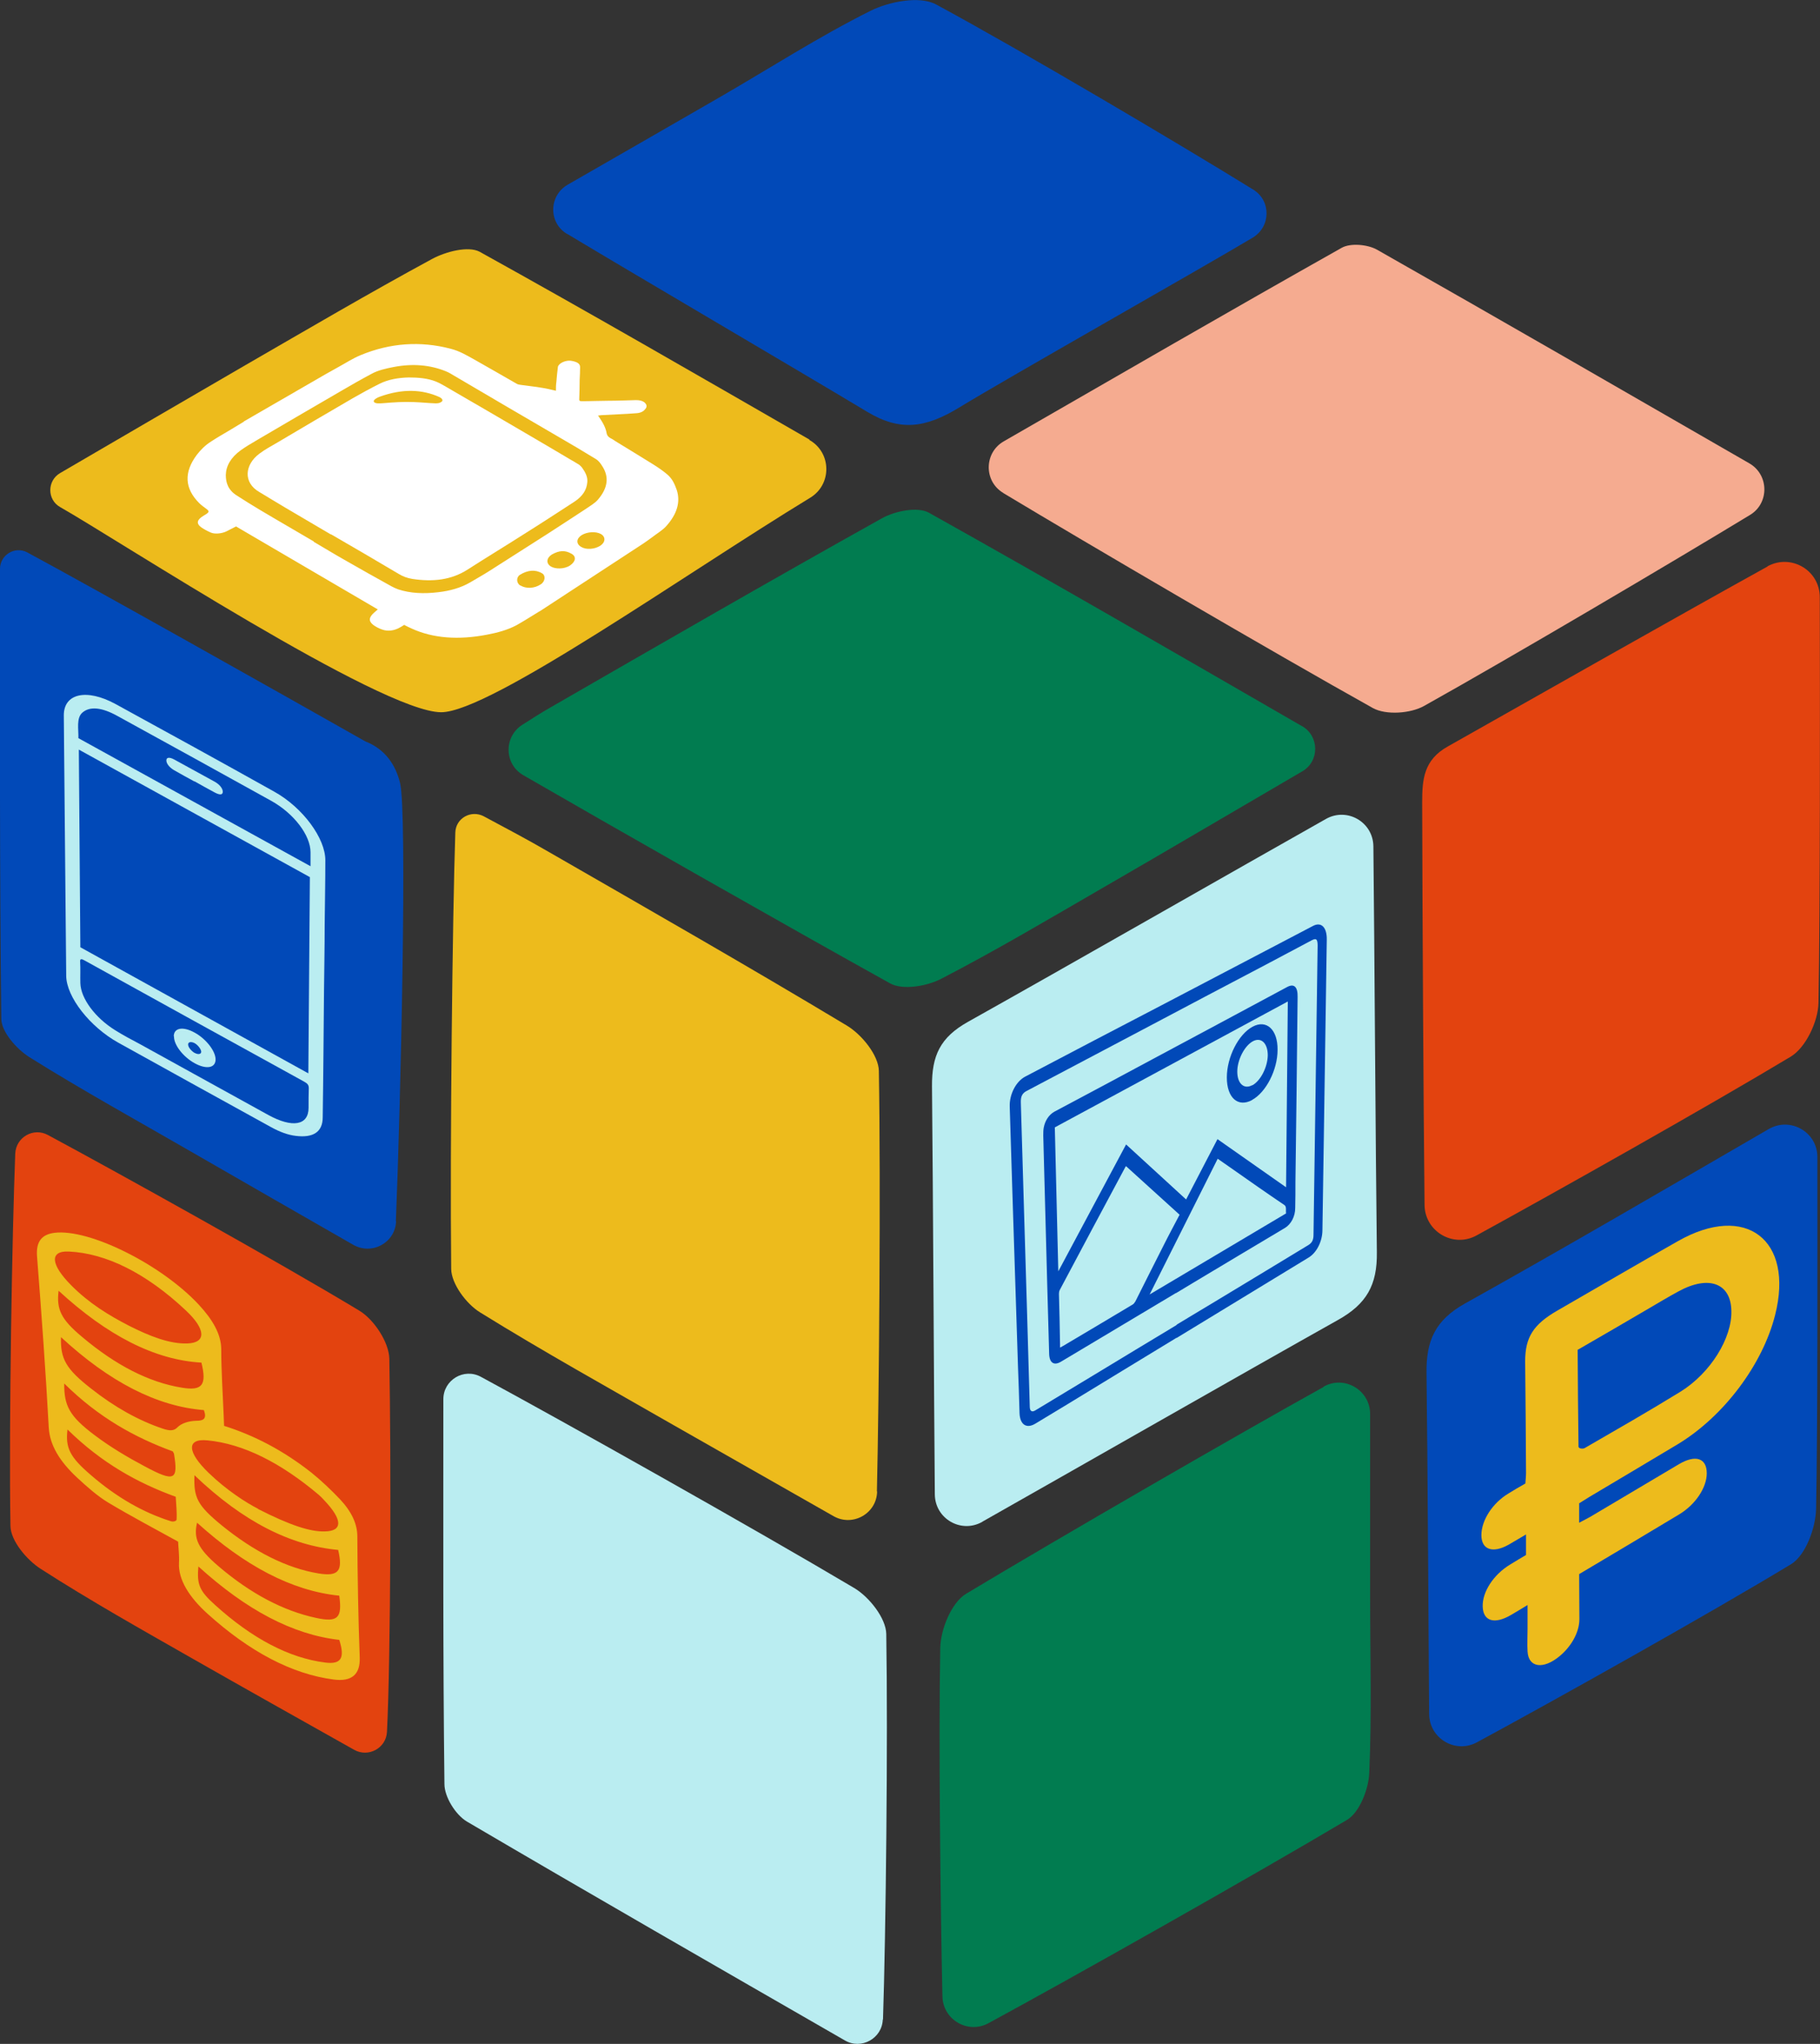
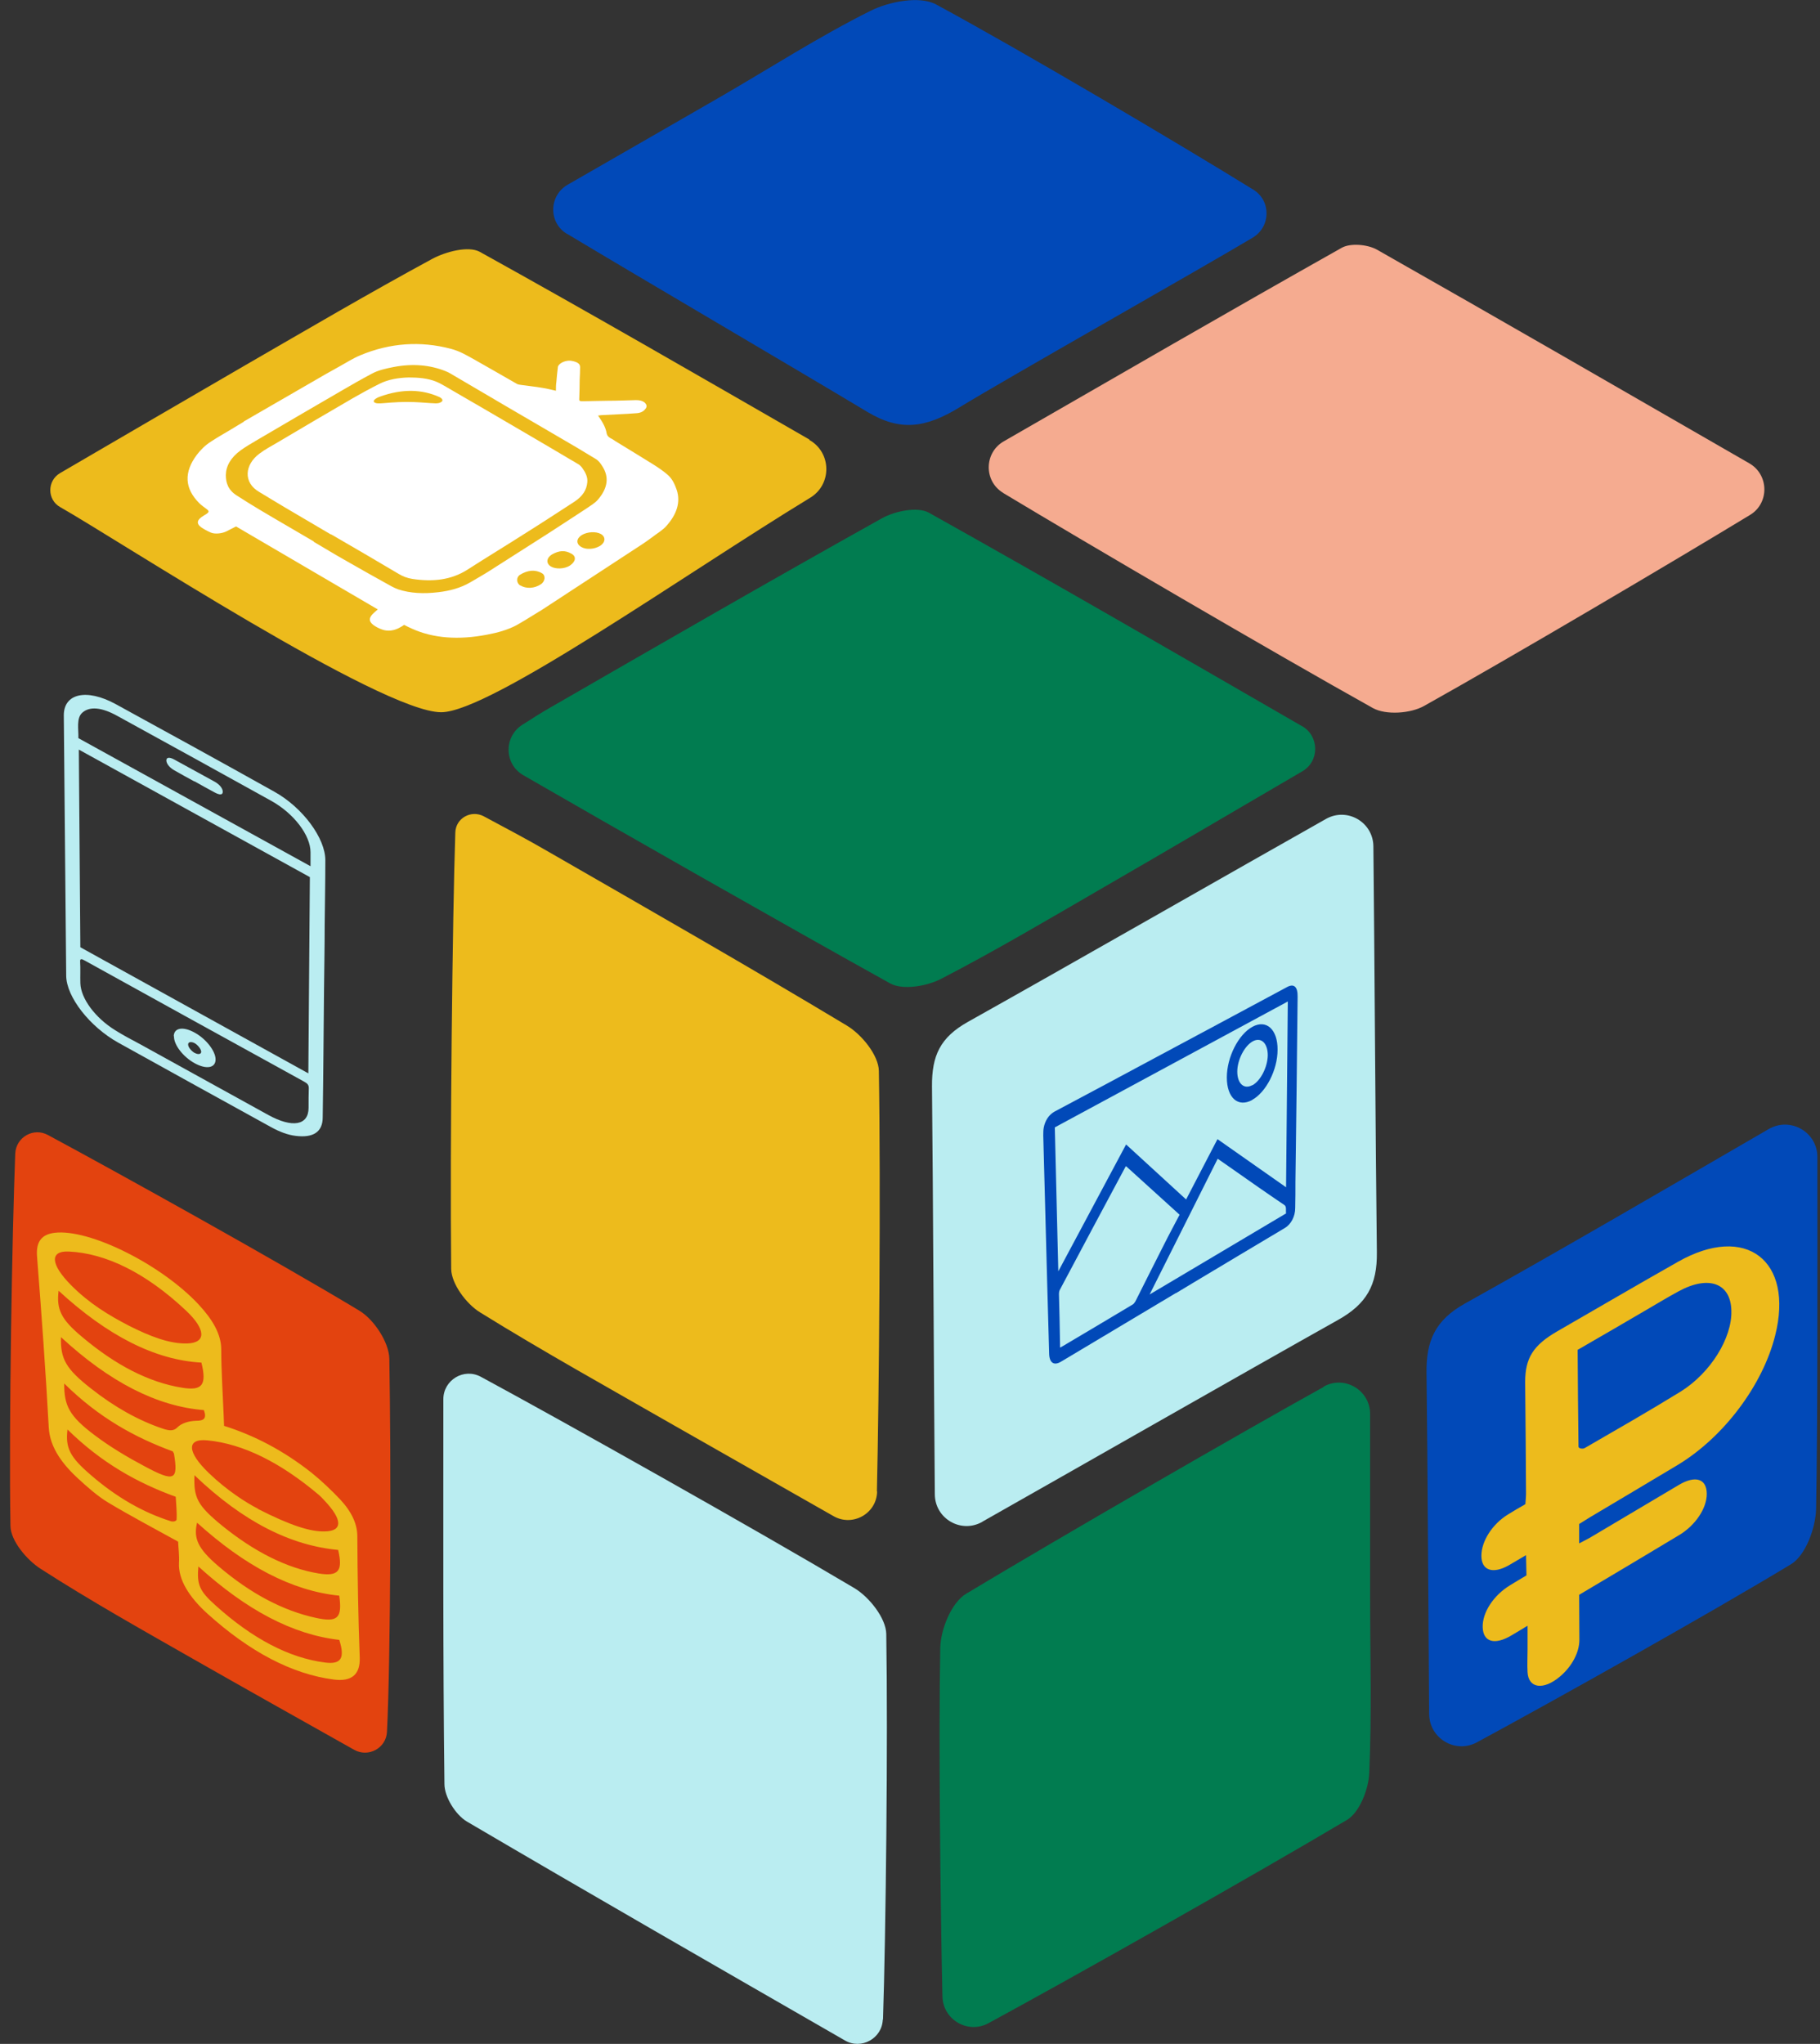
<svg xmlns="http://www.w3.org/2000/svg" id="_лой_1" viewBox="0 0 83.58 93.84">
  <rect x="0" y="0" width="83.58" height="93.84" fill="#333333" stroke="none" />
  <defs>
    <style>.cls-1{fill:#fff;}.cls-2{fill:#e3430f;}.cls-3{fill:#baedf1;}.cls-4{fill:#017c50;}.cls-5{fill:#f5ab90;}.cls-6{fill:#0149b8;}.cls-7{fill:#edbb1c;}</style>
  </defs>
  <path class="cls-3" d="M45.11,69.87c-.97,.55-2.17-.14-2.18-1.26-.04-4.48-.08-13.87-.13-18.73-.01-1.41,.37-2.25,1.66-2.97,4.29-2.4,12.51-7.1,16.43-9.31,.97-.55,2.17,.14,2.18,1.26,.05,4.49,.1,13.87,.16,18.63,.02,1.51-.47,2.38-1.8,3.12-4.28,2.4-12.42,7.05-16.31,9.25Z" />
  <path class="cls-7" d="M40.28,68.48c-.02,1.01-1.12,1.63-2,1.13-2.49-1.42-4.91-2.79-7.33-4.17-2.98-1.71-5.99-3.38-8.91-5.19-.63-.39-1.31-1.31-1.32-1.99-.06-5.66,.06-16.23,.19-20.04,.02-.66,.73-1.05,1.31-.74,1.03,.55,2.03,1.08,3.01,1.65,4.57,2.63,9.14,5.24,13.65,7.95,.69,.41,1.47,1.37,1.48,2.09,.09,5.27,.01,14.94-.09,19.3Z" />
  <path class="cls-4" d="M59.8,33.34c.79,.46,.8,1.61,.01,2.07-3.19,1.86-6.15,3.61-9.13,5.33-2.47,1.43-4.93,2.89-7.46,4.2-.66,.34-1.76,.53-2.34,.21-4.65-2.58-13.08-7.38-16.85-9.56-.88-.51-.9-1.76-.05-2.31,.44-.28,.86-.55,1.28-.79,5.07-2.92,10.14-5.85,15.25-8.7,.6-.33,1.63-.54,2.15-.25,5.63,3.15,11.21,6.38,17.15,9.81Z" />
  <path class="cls-3" d="M40.54,92.72c-.03,.87-.99,1.4-1.74,.96-5.89-3.39-11.64-6.69-17.36-10.05-.52-.31-1.03-1.13-1.03-1.72-.07-5.82-.05-11.64-.05-17.67,0-.88,.94-1.45,1.72-1.03,3.76,2.03,12.62,7.01,17.15,9.7,.69,.41,1.46,1.39,1.47,2.11,.08,4.87-.02,13.79-.15,17.7Z" />
-   <path class="cls-6" d="M18.19,56.07c-.04,.99-1.11,1.57-1.97,1.08-2.57-1.47-5.02-2.88-7.47-4.29-2.48-1.43-4.98-2.81-7.41-4.33-.58-.37-1.28-1.16-1.28-1.76C-.02,39.97,0,33.17,0,26.12c0-.64,.68-1.06,1.25-.76,3.17,1.71,11.38,6.33,15.53,8.68,.92,.36,1.39,1.09,1.59,1.9,.34,1.34,.03,14.76-.19,20.12Z" />
-   <path class="cls-2" d="M81.17,26c1.08-.59,2.4,.18,2.4,1.42,.01,4.82,.02,14.38-.06,18.63-.02,.85-.58,2.04-1.27,2.46-3.81,2.29-10.78,6.21-14.43,8.21-1.07,.59-2.38-.18-2.39-1.4-.05-4.54-.1-13.71-.11-18.47,0-1.07,.07-1.96,1.18-2.58,3.91-2.21,10.97-6.21,14.68-8.26Z" />
  <path class="cls-5" d="M46.07,22.63c-.9-.54-.88-1.85,.03-2.37,5.25-3.02,10.36-5.98,15.51-8.88,.4-.23,1.19-.16,1.62,.08,5.66,3.21,11.3,6.47,17.1,9.81,.91,.52,.93,1.83,.04,2.37-3.54,2.15-10.96,6.53-14.97,8.77-.62,.35-1.75,.43-2.35,.1-4.64-2.59-13.13-7.56-16.97-9.87Z" />
  <path class="cls-7" d="M37.17,20.2c1.02,.58,1.04,2.04,.04,2.65-5.75,3.5-14.71,9.85-16.95,9.85-2.74,0-14.84-7.91-17.5-9.42-.6-.34-.6-1.21,0-1.56,2.93-1.71,5.71-3.33,8.5-4.95,2.86-1.65,5.7-3.32,8.6-4.89,.62-.33,1.65-.6,2.17-.32,4.98,2.76,9.91,5.61,15.14,8.62Z" />
  <path class="cls-4" d="M60.79,63.66c.95-.53,2.13,.16,2.13,1.26,0,2.88,0,5.67,0,8.36,0,2.71,.08,5.42-.04,8.12-.03,.75-.45,1.82-1.03,2.16-4.5,2.67-12.66,7.27-16.46,9.33-.94,.51-2.08-.16-2.11-1.22-.09-3.92-.18-11.89-.1-16.02,.02-.86,.52-2.08,1.19-2.48,4.38-2.63,12.53-7.34,16.41-9.49Z" />
  <path class="cls-6" d="M81.22,51.84c.99-.58,2.24,.13,2.24,1.28,0,4.24,.02,12.28-.06,16.16-.02,.87-.48,2.12-1.14,2.53-3.82,2.31-10.86,6.25-14.43,8.18-.99,.54-2.19-.17-2.2-1.3-.03-3.97-.07-11.7-.12-15.66-.02-1.47,.4-2.42,1.76-3.18,4.55-2.54,9.05-5.17,13.95-8.01Z" />
  <path class="cls-6" d="M26.04,10.74c-.86-.51-.84-1.76,.03-2.26,2.49-1.43,4.77-2.74,7.04-4.05,2.28-1.32,4.5-2.75,6.86-3.93,.86-.43,2.26-.7,3.01-.3,3.98,2.15,11.23,6.44,14.58,8.51,.82,.51,.8,1.7-.03,2.2-2.6,1.55-11.29,6.46-13.48,7.8-1.56,.95-2.72,1.1-4.22,.2-3.5-2.1-10.4-6.14-13.78-8.17Z" />
  <path class="cls-2" d="M17.77,79.52c-.04,.74-.85,1.18-1.5,.82-2.56-1.44-4.99-2.8-7.41-4.18-2.35-1.34-4.72-2.67-6.99-4.13-.64-.41-1.38-1.29-1.39-1.97-.08-4.71,.08-13.5,.22-17.09,.03-.76,.84-1.22,1.5-.86,3.11,1.67,10.55,5.8,14.31,8.07,.67,.41,1.35,1.44,1.37,2.2,.08,4.66,.07,13.56-.11,17.16Z" />
  <g>
    <path class="cls-3" d="M14.88,45.45c-.02,1.96-.03,3.92-.06,5.85,0,.68-.45,.95-1.24,.85-.35-.04-.73-.18-1.13-.4-2.34-1.29-4.68-2.58-7.02-3.88-1.31-.73-2.38-2.1-2.39-3.07-.04-3.94-.07-7.93-.11-11.96,0-1,1.04-1.24,2.37-.52,2.43,1.33,4.87,2.67,7.3,4.03,1.31,.73,2.34,2.14,2.34,3.14,0,1-.02,2-.03,2.99,0,.99-.02,1.98-.03,2.97h0ZM3.62,34.41l.07,9.08,10.47,5.79,.07-9.01-10.62-5.86Zm5.32,12.48c-1.68-.93-3.35-1.85-5.03-2.78-.17-.1-.24-.1-.23,.04,.02,.34,0,.66,.01,.99,.02,.7,.68,1.59,1.6,2.16,.38,.24,.77,.44,1.16,.65,1.96,1.08,3.91,2.16,5.87,3.24,1.11,.61,1.85,.48,1.85-.33,0-.3,0-.61,.01-.9,0-.15-.06-.22-.25-.32-1.66-.91-3.33-1.84-4.99-2.75Zm5.32-7.12c0-.22,0-.43,0-.64,0-.78-.76-1.78-1.8-2.36-2.36-1.31-4.72-2.61-7.07-3.9-.72-.4-1.27-.45-1.61-.15-.28,.25-.17,.74-.18,1.17l10.66,5.88Z" />
    <path class="cls-3" d="M7.98,47.58c0-.39,.42-.47,.96-.17,.53,.29,.96,.85,.96,1.23,0,.4-.43,.47-.97,.17-.52-.29-.95-.84-.94-1.23Zm.96,.76c.16,.09,.3,.06,.3-.05,0-.11-.14-.3-.29-.39-.16-.09-.32-.07-.31,.06,0,.12,.15,.3,.31,.39Z" />
    <path class="cls-3" d="M8.93,35.88c-.31-.17-.61-.33-.92-.51-.23-.13-.37-.31-.37-.46,0-.14,.14-.16,.36-.04,.62,.34,1.24,.68,1.86,1.02,.23,.13,.37,.31,.37,.46,0,.15-.13,.16-.36,.04-.31-.17-.63-.34-.94-.52Z" />
  </g>
  <g>
    <path class="cls-1" d="M11.18,19.36l3.79-2.19c.2-.11,.39-.22,.59-.33,.33-.18,.63-.38,.99-.53,1.37-.57,2.76-.66,4.14-.3,.43,.11,.75,.31,1.08,.49,.66,.37,1.31,.75,1.96,1.12,.05,.03,.11,.04,.18,.05,.34,.05,.68,.08,1.01,.14,.2,.03,.39,.08,.61,.13,0-.14,0-.27,.02-.4,.02-.23,.04-.46,.07-.69,0-.04,.04-.09,.08-.13,.13-.12,.38-.19,.56-.15,.21,.04,.38,.11,.38,.28,0,.2-.01,.39-.02,.59,0,.3-.01,.6-.02,.91,0,.05,.03,.07,.12,.07,.4,0,.79-.02,1.19-.02,.44,0,.87-.02,1.3-.03,.16,0,.29,.03,.38,.1,.1,.09,.14,.18,.06,.29-.08,.11-.19,.19-.4,.21-.15,.01-.29,.02-.44,.03-.39,.02-.78,.04-1.18,.06-.06,0-.11,.02-.17,.02,.02,.03,.03,.04,.04,.05,.17,.25,.32,.5,.36,.77,.02,.09,.07,.16,.18,.22,.09,.04,.15,.09,.23,.14,.57,.35,1.15,.7,1.71,1.05,.24,.15,.46,.3,.66,.47,.25,.21,.35,.47,.44,.72,.18,.56,0,1.11-.47,1.64-.17,.2-.45,.36-.68,.54-.12,.09-.25,.18-.38,.27l-4.74,3.1s-.08,.04-.12,.07c-.33,.2-.64,.4-.98,.59-.4,.21-.86,.34-1.35,.43-1.3,.25-2.46,.17-3.45-.28-.12-.05-.23-.11-.35-.17-.06,.04-.12,.08-.18,.11-.27,.16-.57,.2-.84,.1-.15-.05-.29-.13-.4-.21-.23-.18-.2-.36,.06-.58,.05-.05,.11-.09,.15-.13l-6.51-3.81c-.16,.08-.31,.16-.45,.23-.21,.1-.53,.13-.71,.05-.16-.07-.31-.15-.44-.24-.24-.18-.2-.35,.12-.54,.03-.02,.07-.04,.1-.06,.15-.1,.15-.14,.04-.23-.12-.09-.25-.18-.35-.28-.68-.68-.71-1.42-.11-2.22,.17-.22,.38-.44,.67-.62,.26-.17,.54-.33,.81-.49,.23-.14,.45-.27,.68-.41Zm3.22,5.51h0c.48,.28,.95,.57,1.43,.84,.71,.41,1.43,.81,2.15,1.21,.09,.05,.2,.1,.31,.14,.55,.18,1.17,.21,1.83,.13,.54-.06,1.04-.2,1.47-.45,.3-.18,.61-.35,.89-.53,.89-.57,1.77-1.13,2.65-1.69,.6-.39,1.19-.77,1.78-1.16,.19-.13,.41-.26,.54-.41,.46-.53,.54-1.05,.2-1.56-.07-.11-.15-.23-.28-.31-.57-.35-1.16-.7-1.75-1.04-1.58-.92-3.15-1.84-4.73-2.77-.14-.08-.27-.17-.43-.23-.7-.28-1.49-.36-2.38-.19-.36,.07-.72,.15-1.01,.31-.49,.26-.96,.53-1.44,.81-1.28,.74-2.57,1.5-3.87,2.26-.24,.14-.49,.29-.7,.44-.47,.34-.68,.73-.69,1.14,0,.36,.11,.7,.52,.95,.34,.22,.68,.43,1.03,.64,.82,.49,1.66,.97,2.49,1.46Zm10.94,.59c-.25,.16-.27,.41-.04,.55,.2,.12,.61,.13,.88-.05,.26-.18,.3-.41,.06-.54-.3-.17-.56-.15-.9,.04Zm2.22-.4c.25-.16,.26-.41,.04-.54-.23-.13-.63-.11-.89,.05-.25,.16-.26,.4-.02,.54,.23,.14,.61,.11,.87-.05Zm-3.66,1.82c.27,.16,.64,.14,.93-.05,.21-.13,.24-.41,.06-.51-.3-.18-.66-.15-1.01,.07-.18,.11-.17,.38,.01,.49Z" />
    <path class="cls-1" d="M15.18,24.53c-.68-.4-1.36-.8-2.04-1.2-.41-.24-.81-.49-1.23-.74-.75-.43-.68-1.25,0-1.76,.25-.19,.55-.35,.84-.52,1.15-.68,2.3-1.36,3.44-2.02,.4-.23,.82-.46,1.24-.67,.4-.2,.87-.28,1.35-.29,.44,0,.86,.04,1.22,.18,.15,.06,.28,.13,.4,.2,1.31,.76,2.62,1.52,3.93,2.29,.62,.36,1.24,.73,1.85,1.09,.14,.08,.28,.16,.42,.25,.05,.04,.09,.08,.13,.13,.15,.21,.27,.43,.24,.68-.03,.33-.2,.63-.6,.89-.77,.5-1.55,1.01-2.35,1.51-.83,.53-1.69,1.05-2.53,1.59-.77,.5-1.63,.58-2.55,.44-.25-.04-.45-.12-.63-.23-1.03-.61-2.07-1.22-3.11-1.82h-.01Zm5.02-6.29s-.01,0-.02-.01c-.8-.36-1.7-.39-2.73-.02-.09,.03-.18,.08-.24,.13-.1,.09-.03,.17,.14,.18,.09,0,.18,0,.27-.01,.46-.04,.92-.07,1.38-.05,.34,.01,.68,.05,1.02,.06,.06,0,.15-.01,.2-.04,.14-.06,.13-.15-.02-.24Z" />
  </g>
  <g>
-     <path class="cls-6" d="M54.03,61.42c-1.65,1-3.33,2.03-5.04,3.07-.48,.29-.96,.58-1.44,.87-.41,.25-.71,.05-.73-.48-.02-.7-.04-1.41-.07-2.11-.08-2.45-.16-4.93-.24-7.46-.05-1.49-.09-2.99-.14-4.5-.02-.57,.29-1.16,.71-1.38,2.13-1.12,4.21-2.21,6.25-3.27,1.72-.9,3.42-1.79,5.08-2.66,.63-.33,1.26-.66,1.89-.99,.38-.2,.64,.07,.63,.63-.05,3.43-.1,6.78-.15,10.06-.02,1.1-.03,2.19-.05,3.27,0,.53-.27,1.05-.64,1.27-1.97,1.2-3.99,2.43-6.06,3.69h0Zm0-.6h0l1.68-1.01c1.49-.9,2.95-1.78,4.38-2.65,.16-.1,.23-.23,.23-.46,.01-.92,.03-1.84,.04-2.76,.05-3.43,.1-6.93,.15-10.52,0-.3-.06-.36-.27-.25-.7,.37-1.4,.74-2.11,1.12-1.73,.91-3.5,1.84-5.29,2.79-1.86,.98-3.75,1.98-5.68,3-.22,.11-.29,.26-.28,.55,.05,1.71,.1,3.4,.15,5.08,.09,3.02,.18,5.97,.26,8.87,0,.21,.1,.27,.26,.17,.89-.54,1.77-1.07,2.65-1.6,1.3-.79,2.58-1.56,3.84-2.32Z" />
    <path class="cls-6" d="M54.01,59.36c-1.55,.92-3.12,1.87-4.72,2.82-.19,.11-.38,.23-.57,.34-.32,.19-.53,.05-.54-.37-.03-1.07-.06-2.15-.09-3.24-.06-2.22-.12-4.48-.18-6.77,0-.12,0-.24,.02-.36,.06-.33,.24-.6,.49-.74,.71-.38,1.42-.76,2.12-1.13,1.76-.94,3.48-1.87,5.17-2.77,1.15-.62,2.29-1.23,3.41-1.83,.31-.16,.48,0,.47,.46-.03,2.88-.06,5.71-.1,8.49,0,.4,0,.8-.01,1.2,0,.39-.19,.74-.46,.91-1.38,.82-2.78,1.66-4.2,2.51-.28,.17-.55,.33-.83,.5h0Zm-2.29-6.81l2.75,2.52,1.44-2.77,3.15,2.21,.08-8.53-10.7,5.78,.16,6.61,3.11-5.82Zm-3.04,9.32s.06-.03,.08-.04c1.1-.65,2.19-1.3,3.26-1.94,.04-.02,.09-.09,.12-.14,.44-.87,.87-1.74,1.31-2.6,.23-.46,.48-.92,.72-1.38l-2.46-2.23s-.02,.03-.03,.04c-1,1.87-2.01,3.75-3.01,5.64-.03,.05-.04,.13-.04,.18,.02,.78,.04,1.54,.05,2.31v.16Zm4.1-2.43l6.28-3.73c-.02-.13,.03-.31-.07-.38-.8-.54-1.6-1.1-2.41-1.67-.22-.15-.44-.31-.66-.46l-3.13,6.24Z" />
    <path class="cls-6" d="M57.51,50.5c-.65,.36-1.17-.09-1.17-1.03,0-.93,.53-1.98,1.18-2.33,.64-.35,1.16,.13,1.15,1.06,0,.92-.53,1.95-1.17,2.3Zm0-.67c.38-.21,.7-.83,.71-1.38,0-.56-.31-.85-.69-.64-.38,.21-.71,.85-.71,1.39,0,.55,.31,.83,.69,.62Z" />
  </g>
-   <path class="cls-7" d="M70.08,71.4v-.95c-.29,.17-.54,.32-.8,.47-.73,.41-1.25,.23-1.25-.44,0-.68,.51-1.47,1.24-1.91,.24-.15,.48-.29,.78-.46,.01-.18,.03-.33,.03-.48-.01-1.71-.02-3.42-.04-5.13,0-1.1,.37-1.69,1.48-2.33,1.86-1.07,3.7-2.15,5.54-3.19,3.12-1.77,5.33-.05,4.46,3.39-.57,2.27-2.35,4.65-4.46,5.93-1.35,.81-2.7,1.61-4.06,2.42-.15,.09-.3,.19-.48,.3v.89c.19-.1,.35-.18,.51-.27,1.36-.81,2.71-1.61,4.06-2.41,.77-.46,1.29-.29,1.29,.41,0,.66-.52,1.44-1.27,1.89-1.5,.9-3,1.8-4.59,2.74,0,.71,.01,1.39,.01,2.07,0,.58-.35,1.23-.9,1.69-.75,.63-1.44,.54-1.48-.21-.02-.34,0-.69,0-1.04,0-.34,0-.69,0-1.09-.28,.17-.51,.31-.75,.45-.76,.45-1.29,.3-1.31-.38-.02-.68,.5-1.47,1.26-1.93,.24-.15,.48-.29,.75-.45Zm2.37-9.42c.01,1.53,.02,2.99,.04,4.44,0,.08,.19,.12,.29,.06,1.47-.85,2.94-1.69,4.4-2.59,1.38-.86,2.36-2.46,2.33-3.7-.02-1.28-1.04-1.66-2.43-.9-.48,.26-.96,.55-1.44,.83-1.04,.61-2.09,1.22-3.2,1.86Z" />
+   <path class="cls-7" d="M70.08,71.4c-.29,.17-.54,.32-.8,.47-.73,.41-1.25,.23-1.25-.44,0-.68,.51-1.47,1.24-1.91,.24-.15,.48-.29,.78-.46,.01-.18,.03-.33,.03-.48-.01-1.71-.02-3.42-.04-5.13,0-1.1,.37-1.69,1.48-2.33,1.86-1.07,3.7-2.15,5.54-3.19,3.12-1.77,5.33-.05,4.46,3.39-.57,2.27-2.35,4.65-4.46,5.93-1.35,.81-2.7,1.61-4.06,2.42-.15,.09-.3,.19-.48,.3v.89c.19-.1,.35-.18,.51-.27,1.36-.81,2.71-1.61,4.06-2.41,.77-.46,1.29-.29,1.29,.41,0,.66-.52,1.44-1.27,1.89-1.5,.9-3,1.8-4.59,2.74,0,.71,.01,1.39,.01,2.07,0,.58-.35,1.23-.9,1.69-.75,.63-1.44,.54-1.48-.21-.02-.34,0-.69,0-1.04,0-.34,0-.69,0-1.09-.28,.17-.51,.31-.75,.45-.76,.45-1.29,.3-1.31-.38-.02-.68,.5-1.47,1.26-1.93,.24-.15,.48-.29,.75-.45Zm2.37-9.42c.01,1.53,.02,2.99,.04,4.44,0,.08,.19,.12,.29,.06,1.47-.85,2.94-1.69,4.4-2.59,1.38-.86,2.36-2.46,2.33-3.7-.02-1.28-1.04-1.66-2.43-.9-.48,.26-.96,.55-1.44,.83-1.04,.61-2.09,1.22-3.2,1.86Z" />
  <path class="cls-7" d="M10.28,65.46c1.39,.44,2.71,1.12,4.02,2.15,.46,.37,.91,.8,1.32,1.23,.54,.58,.79,1.14,.79,1.7,.01,1.86,.04,3.71,.11,5.55,.03,.79-.37,1.13-1.2,1.02-1.91-.25-3.85-1.27-5.79-3.02-.85-.77-1.35-1.57-1.31-2.34,.02-.34-.03-.71-.04-.97-1.12-.62-2.17-1.17-3.22-1.8-.48-.29-.98-.73-1.43-1.15-.8-.75-1.24-1.48-1.29-2.28-.14-2.56-.33-5.19-.54-7.88-.05-.68,.23-1,.81-1.07,1.59-.19,4.88,1.44,6.61,3.29,.65,.7,1.03,1.36,1.04,2.04,0,1,.07,2.02,.11,3.02l.02,.5Zm-4.35-4.59c.95,.48,1.87,.84,2.68,.81,.86-.03,.86-.64-.08-1.52-1.82-1.71-3.66-2.62-5.37-2.7-.9-.04-.83,.6,.1,1.54,.83,.84,1.74,1.39,2.67,1.87Zm5.92,8.41c1.47,.75,2.4,1.05,3.06,1.03,.84-.01,.83-.54-.03-1.44-.07-.08-.15-.16-.23-.23-1.76-1.49-3.48-2.35-5.12-2.51-.99-.1-.93,.55,.06,1.5,.82,.79,1.71,1.36,2.26,1.64Zm-2.92-1.55c-.04,1.03,.13,1.38,1.25,2.3,1.49,1.21,2.99,1.97,4.45,2.21,.93,.15,1.12-.12,.9-1.08-2.17-.2-4.35-1.28-6.6-3.43Zm6.65,5.53c-2.19-.22-4.35-1.38-6.53-3.35-.17,.71,.03,1.18,.95,1.97,1.5,1.29,3.02,2.08,4.51,2.4,1.01,.22,1.21,0,1.07-1.02Zm-6.47-1.34c-.07,.81,.03,1.11,.77,1.77,1.69,1.53,3.39,2.43,5.05,2.64,.76,.1,.91-.23,.65-1.04-2.13-.24-4.27-1.37-6.48-3.38Zm-6.42-12.65c-.1,.85,.11,1.3,1.08,2.11,1.54,1.3,3.08,2.09,4.58,2.33,.95,.16,1.15-.13,.9-1.15-2.15-.12-4.33-1.25-6.56-3.3Zm6.67,5.47c-2.15-.17-4.33-1.29-6.56-3.35-.03,1,.23,1.46,1.38,2.36,1.09,.86,2.19,1.47,3.29,1.84,.32,.11,.52,.11,.68-.06,.19-.19,.52-.29,.86-.3,.34,0,.5-.09,.35-.5Zm-6.26,.89c-.1,.84,.1,1.26,1.07,2.09,1.2,1.04,2.43,1.73,3.67,2.12,.11,.04,.27,0,.27-.08,.02-.32-.02-.68-.04-1.04-1.76-.64-3.4-1.55-4.97-3.09Zm4.82,1c-1.71-.63-3.37-1.53-4.97-3.11-.01,1.02,.24,1.5,1.38,2.36,.74,.56,1.54,1.03,2.31,1.44,1.38,.74,1.55,.64,1.35-.58,0-.01-.02-.03-.06-.11Z" />
</svg>